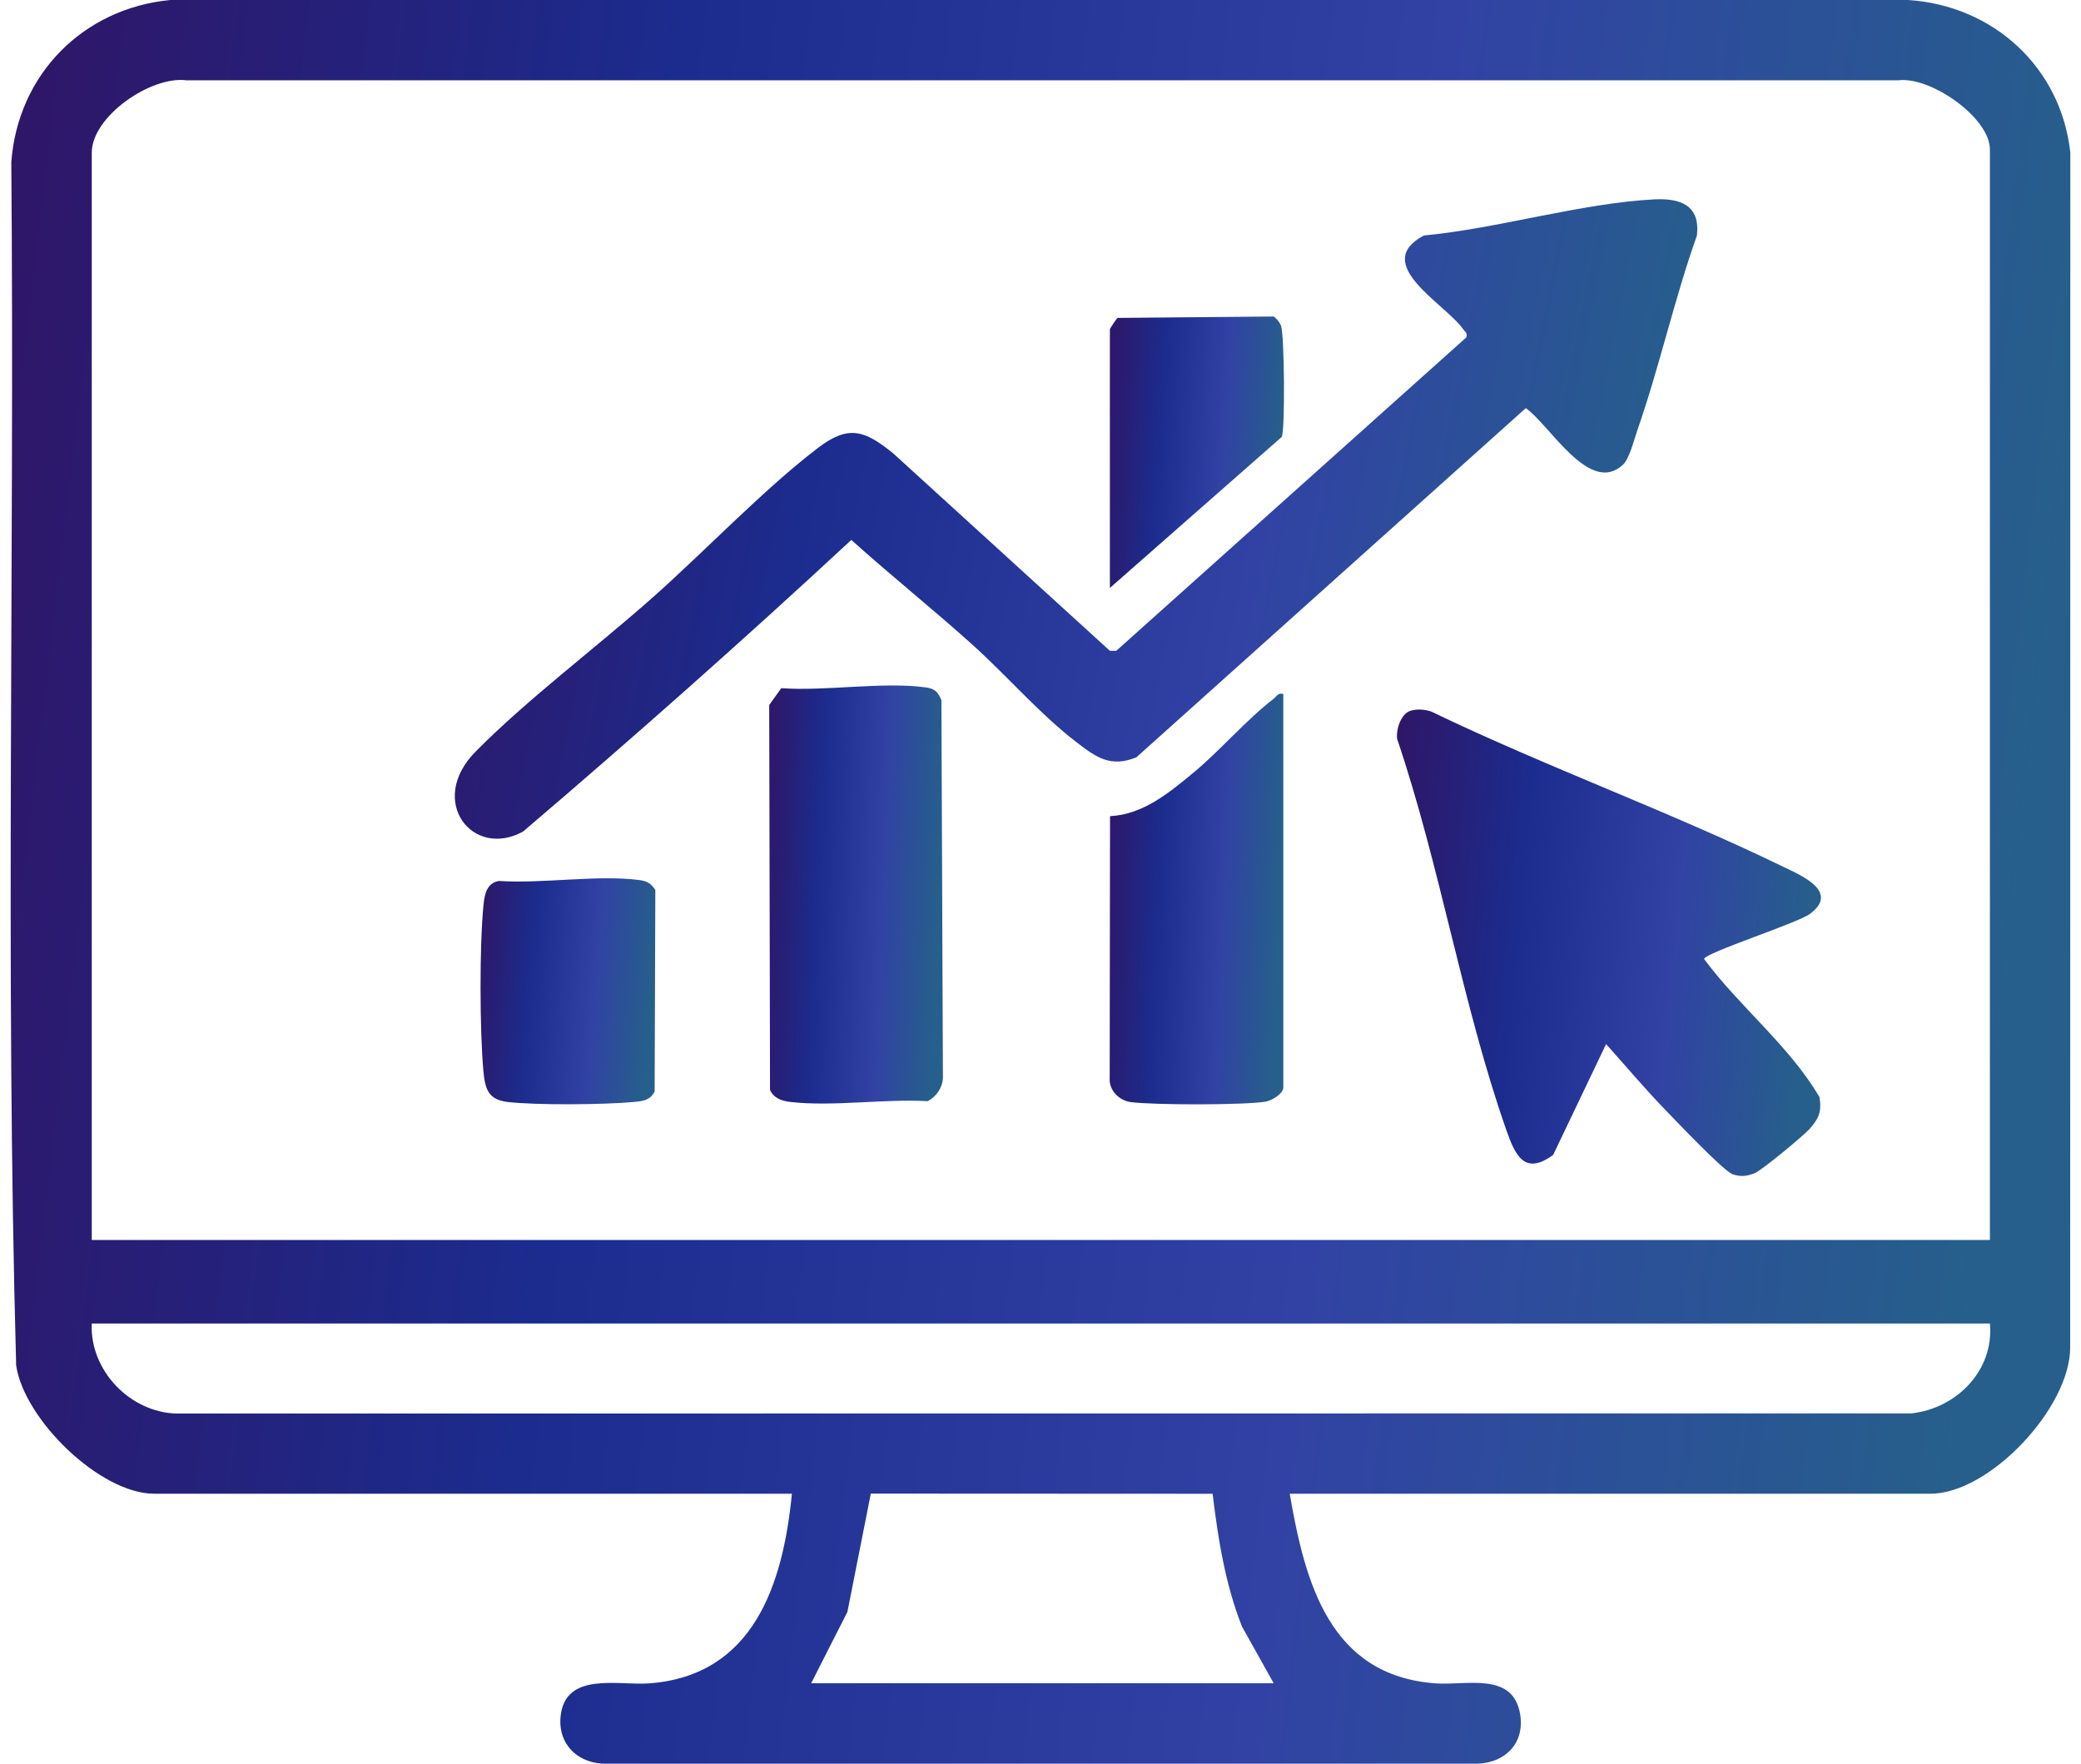
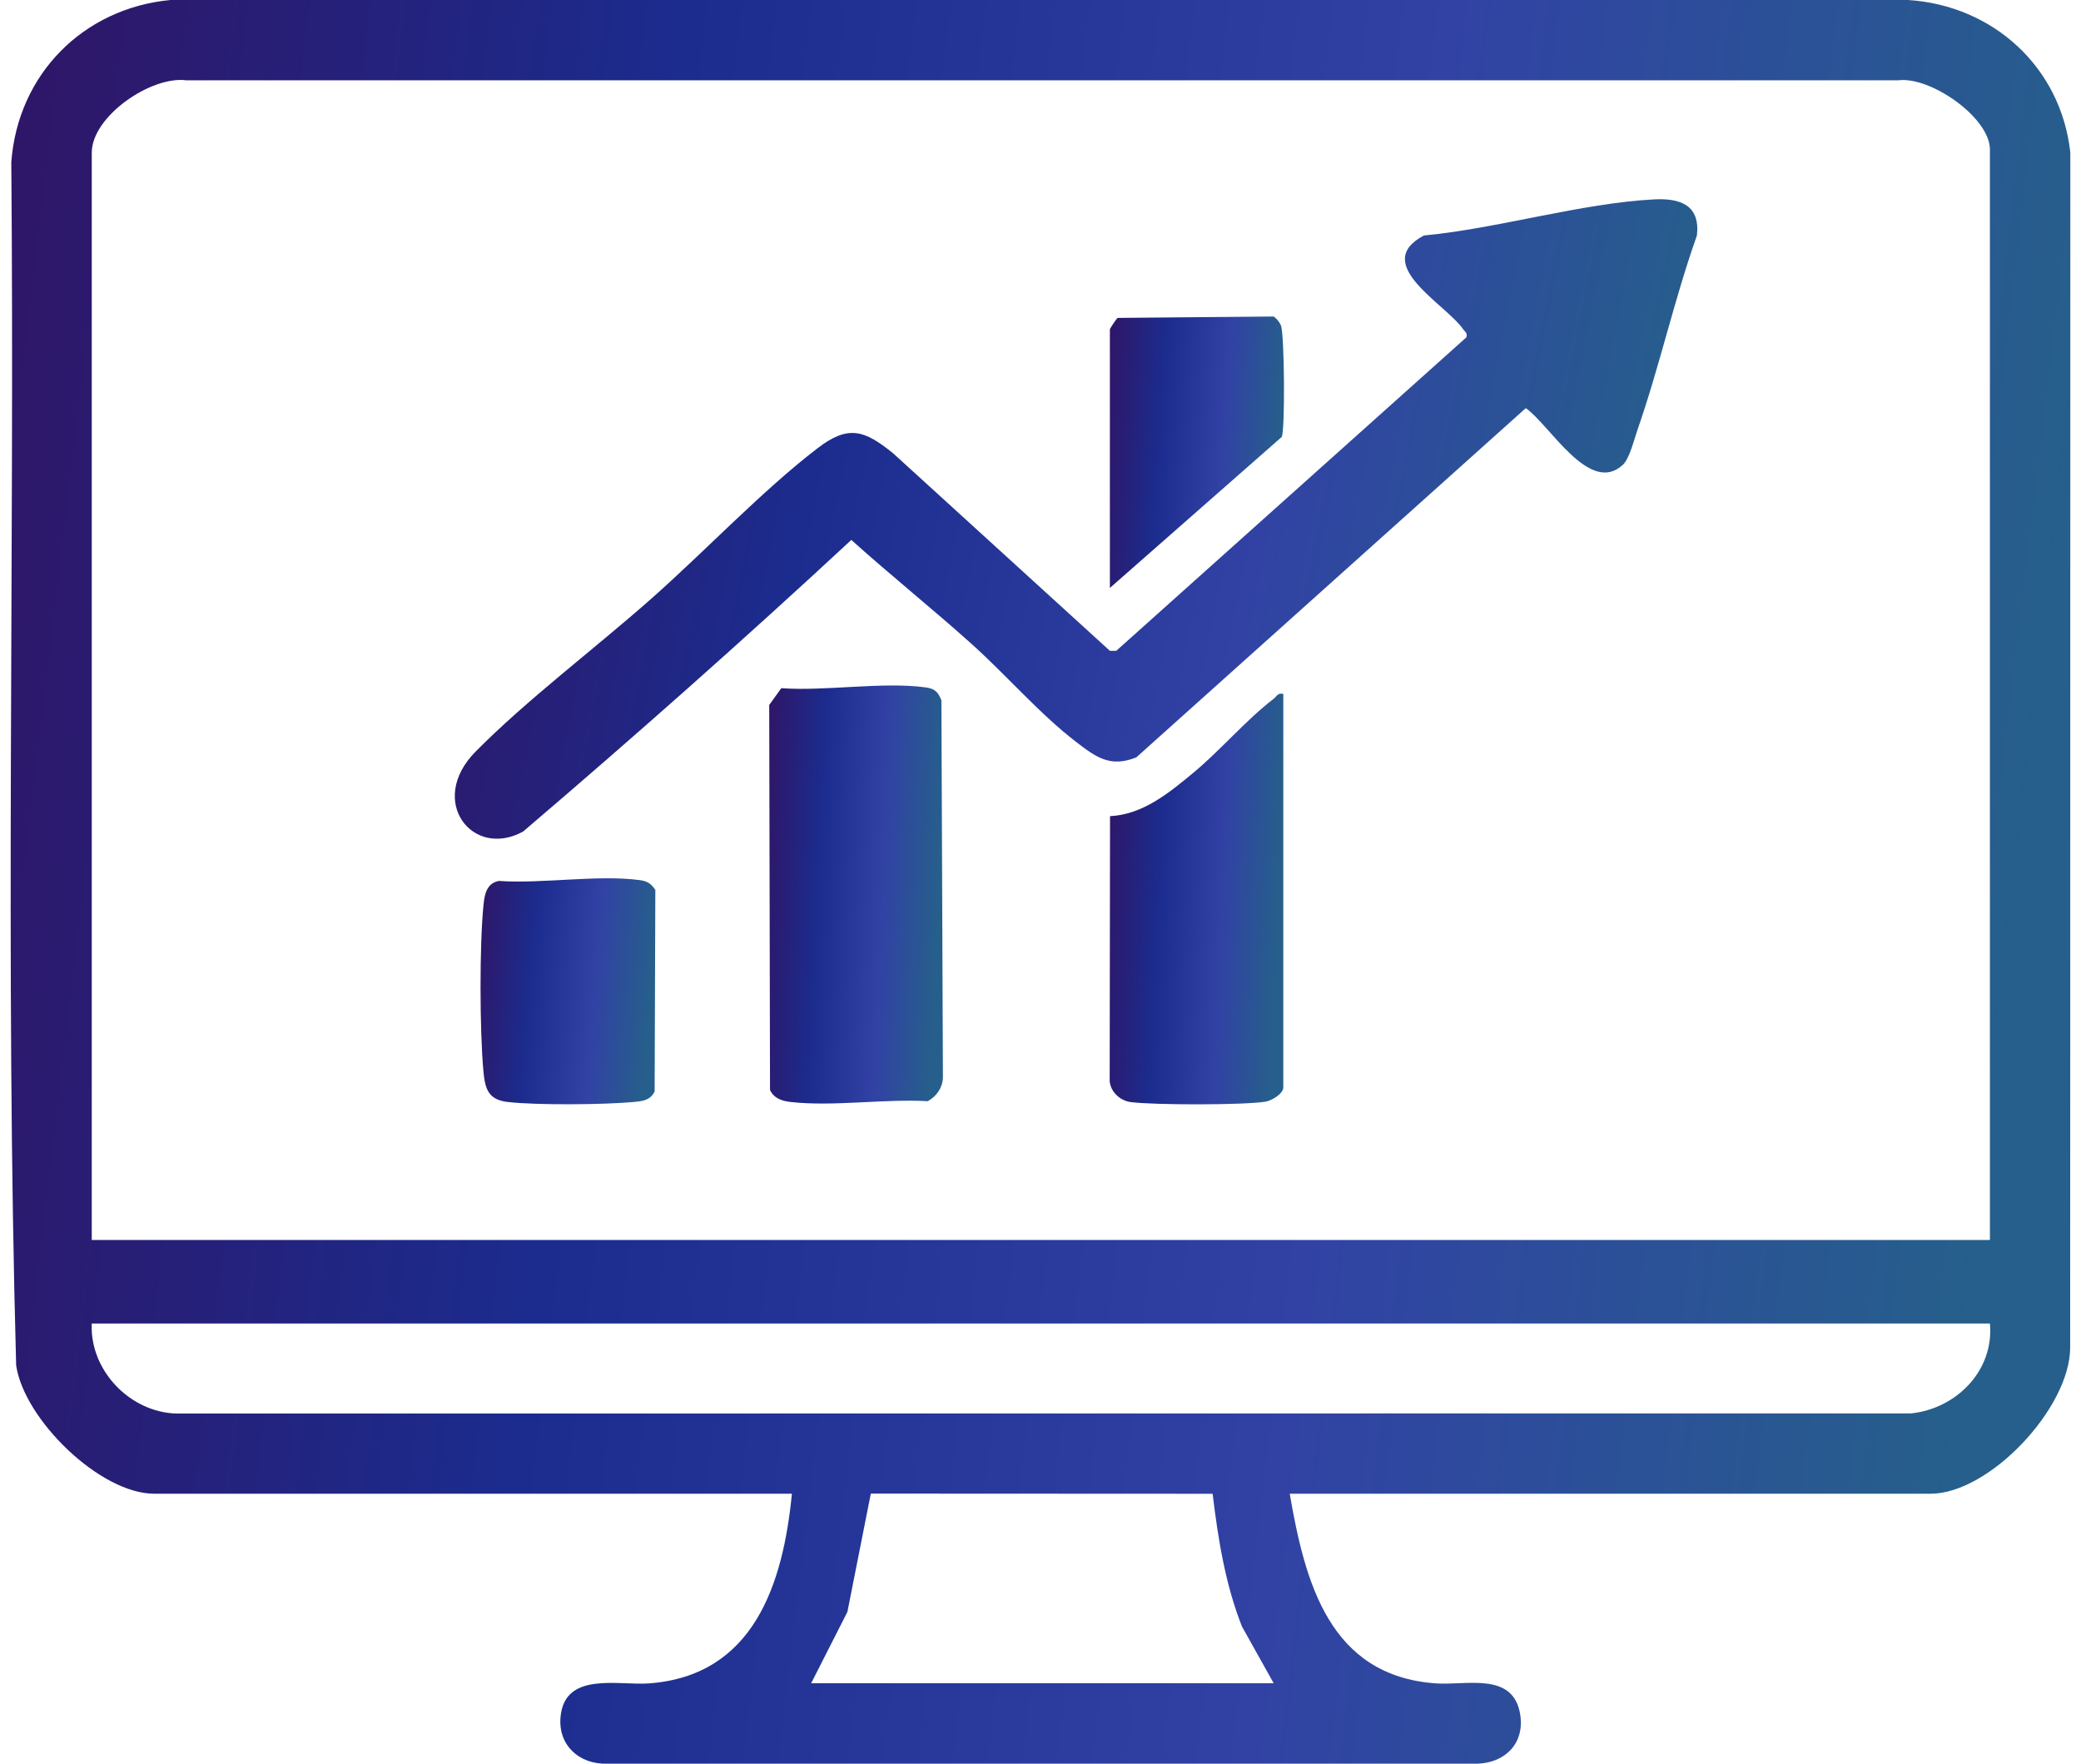
<svg xmlns="http://www.w3.org/2000/svg" width="118" height="100" viewBox="0 0 118 100" fill="none">
  <path d="M73.132 84.693C74.001 89.742 75.392 95.014 81.412 95.446C83.162 95.571 85.812 94.77 86.201 97.212C86.458 98.822 85.378 99.937 83.794 99.999H34.425C32.846 100.044 31.64 98.959 31.784 97.351C32.017 94.752 35.069 95.575 36.807 95.446C42.736 95.005 44.401 89.827 44.904 84.693H8.753C5.668 84.693 1.364 80.477 0.916 77.414C0.292 54.729 0.834 31.926 0.641 9.197C1.007 4.223 4.704 0.475 9.658 0H108.2C113.017 0.311 116.865 3.808 117.395 8.651L117.386 76.403C117.386 79.825 112.805 84.693 109.467 84.693H73.134H73.132ZM112.835 70.306V8.476C112.835 6.666 109.464 4.324 107.651 4.553H10.567C8.565 4.293 5.203 6.596 5.203 8.658V70.306H112.836H112.835ZM112.835 75.041H5.202C5.081 77.703 7.38 80.086 10.02 80.147L108.371 80.138C110.931 79.867 113.08 77.713 112.835 75.041ZM45.996 95.438H72.222L70.426 92.226C69.479 89.835 69.067 87.245 68.76 84.695L49.378 84.686L48.051 91.392L45.996 95.438Z" fill="url(#paint0_linear_222_477)" />
  <path d="M92.016 26.358C90.133 28.1 87.88 24.091 86.518 23.14L64.434 42.941C62.957 43.536 62.147 42.931 61.027 42.072C58.943 40.473 57.055 38.269 55.104 36.521C52.868 34.512 50.508 32.625 48.273 30.613C42.19 36.258 35.978 41.76 29.664 47.146C26.79 48.728 24.211 45.407 26.961 42.622C29.855 39.691 33.747 36.759 36.894 33.978C40.041 31.197 43.186 27.848 46.359 25.413C48.109 24.071 49.018 24.39 50.635 25.694L62.935 36.9H63.296L83.147 19.128C83.218 18.862 83.076 18.826 82.971 18.673C81.956 17.216 77.705 14.969 80.738 13.353C84.928 12.958 89.667 11.516 93.805 11.304C95.3 11.228 96.415 11.647 96.222 13.35C94.938 16.963 94.111 20.755 92.851 24.372C92.667 24.898 92.395 26.011 92.018 26.36L92.016 26.358Z" fill="url(#paint1_linear_222_477)" />
-   <path d="M80.002 40.294C80.37 40.187 80.791 40.225 81.153 40.342C87.697 43.496 94.59 45.976 101.121 49.147C102.088 49.617 104.341 50.544 102.632 51.815C101.924 52.343 96.713 54.008 96.626 54.372C98.635 57.084 101.483 59.313 103.173 62.211C103.304 63.023 103.137 63.416 102.616 64.003C102.268 64.394 99.891 66.367 99.489 66.52C99.035 66.693 98.731 66.734 98.254 66.582C97.748 66.419 95.025 63.542 94.435 62.934C93.28 61.744 92.18 60.433 91.071 59.198L88.07 65.481C86.458 66.667 85.923 65.516 85.427 64.11C82.932 57.017 81.654 49.067 79.224 41.901C79.151 41.352 79.436 40.458 80 40.292L80.002 40.294Z" fill="url(#paint2_linear_222_477)" />
  <path d="M44.304 39.019C46.821 39.201 50.039 38.644 52.471 38.972C52.995 39.043 53.179 39.21 53.381 39.7L53.467 61.112C53.447 61.671 53.095 62.176 52.605 62.436C50.152 62.294 47.2 62.757 44.807 62.478C44.328 62.422 43.878 62.267 43.663 61.801L43.618 39.972L44.303 39.017L44.304 39.019Z" fill="url(#paint3_linear_222_477)" />
  <path d="M72.768 39.345V61.655C72.768 62.012 72.114 62.406 71.755 62.464C70.501 62.664 65.401 62.657 64.108 62.486C63.464 62.4 62.87 61.817 62.923 61.121L62.943 46.275C64.813 46.184 66.299 44.947 67.672 43.811C69.182 42.56 70.672 40.804 72.222 39.619C72.406 39.478 72.451 39.267 72.77 39.347L72.768 39.345Z" fill="url(#paint4_linear_222_477)" />
  <path d="M28.28 49.948C30.749 50.118 33.874 49.586 36.262 49.899C36.692 49.956 36.918 50.092 37.16 50.458L37.12 61.885C36.856 62.407 36.422 62.435 35.898 62.484C34.233 62.637 30.411 62.669 28.782 62.48C27.693 62.353 27.506 61.75 27.413 60.754C27.2 58.472 27.185 53.54 27.42 51.276C27.482 50.675 27.61 50.078 28.28 49.95V49.948Z" fill="url(#paint5_linear_222_477)" />
  <path d="M62.934 33.336V18.675C62.934 18.631 63.292 18.083 63.376 18.025L72.224 17.946C72.395 18.072 72.55 18.254 72.632 18.449C72.837 18.941 72.874 24.453 72.677 24.776L62.934 33.336Z" fill="url(#paint6_linear_222_477)" />
  <defs>
    <linearGradient id="paint0_linear_222_477" x1="1.011" y1="1.292" x2="126.66" y2="16.118" gradientUnits="userSpaceOnUse">
      <stop stop-color="#2F1667" />
      <stop offset="0.298" stop-color="#1B2C8E" />
      <stop offset="0.639" stop-color="#3142A4" />
      <stop offset="0.938" stop-color="#265F8B" />
    </linearGradient>
    <linearGradient id="paint1_linear_222_477" x1="26.034" y1="11.764" x2="100.036" y2="26.292" gradientUnits="userSpaceOnUse">
      <stop stop-color="#2F1667" />
      <stop offset="0.298" stop-color="#1B2C8E" />
      <stop offset="0.639" stop-color="#3142A4" />
      <stop offset="0.938" stop-color="#265F8B" />
    </linearGradient>
    <linearGradient id="paint2_linear_222_477" x1="79.297" y1="40.572" x2="105.301" y2="42.961" gradientUnits="userSpaceOnUse">
      <stop stop-color="#2F1667" />
      <stop offset="0.298" stop-color="#1B2C8E" />
      <stop offset="0.639" stop-color="#3142A4" />
      <stop offset="0.938" stop-color="#265F8B" />
    </linearGradient>
    <linearGradient id="paint3_linear_222_477" x1="43.652" y1="39.172" x2="54.377" y2="39.623" gradientUnits="userSpaceOnUse">
      <stop stop-color="#2F1667" />
      <stop offset="0.298" stop-color="#1B2C8E" />
      <stop offset="0.639" stop-color="#3142A4" />
      <stop offset="0.938" stop-color="#265F8B" />
    </linearGradient>
    <linearGradient id="paint4_linear_222_477" x1="62.954" y1="39.63" x2="73.679" y2="40.089" gradientUnits="userSpaceOnUse">
      <stop stop-color="#2F1667" />
      <stop offset="0.298" stop-color="#1B2C8E" />
      <stop offset="0.639" stop-color="#3142A4" />
      <stop offset="0.938" stop-color="#265F8B" />
    </linearGradient>
    <linearGradient id="paint5_linear_222_477" x1="27.283" y1="49.964" x2="38.029" y2="50.804" gradientUnits="userSpaceOnUse">
      <stop stop-color="#2F1667" />
      <stop offset="0.298" stop-color="#1B2C8E" />
      <stop offset="0.639" stop-color="#3142A4" />
      <stop offset="0.938" stop-color="#265F8B" />
    </linearGradient>
    <linearGradient id="paint6_linear_222_477" x1="62.968" y1="18.145" x2="73.693" y2="18.84" gradientUnits="userSpaceOnUse">
      <stop stop-color="#2F1667" />
      <stop offset="0.298" stop-color="#1B2C8E" />
      <stop offset="0.639" stop-color="#3142A4" />
      <stop offset="0.938" stop-color="#265F8B" />
    </linearGradient>
  </defs>
</svg>